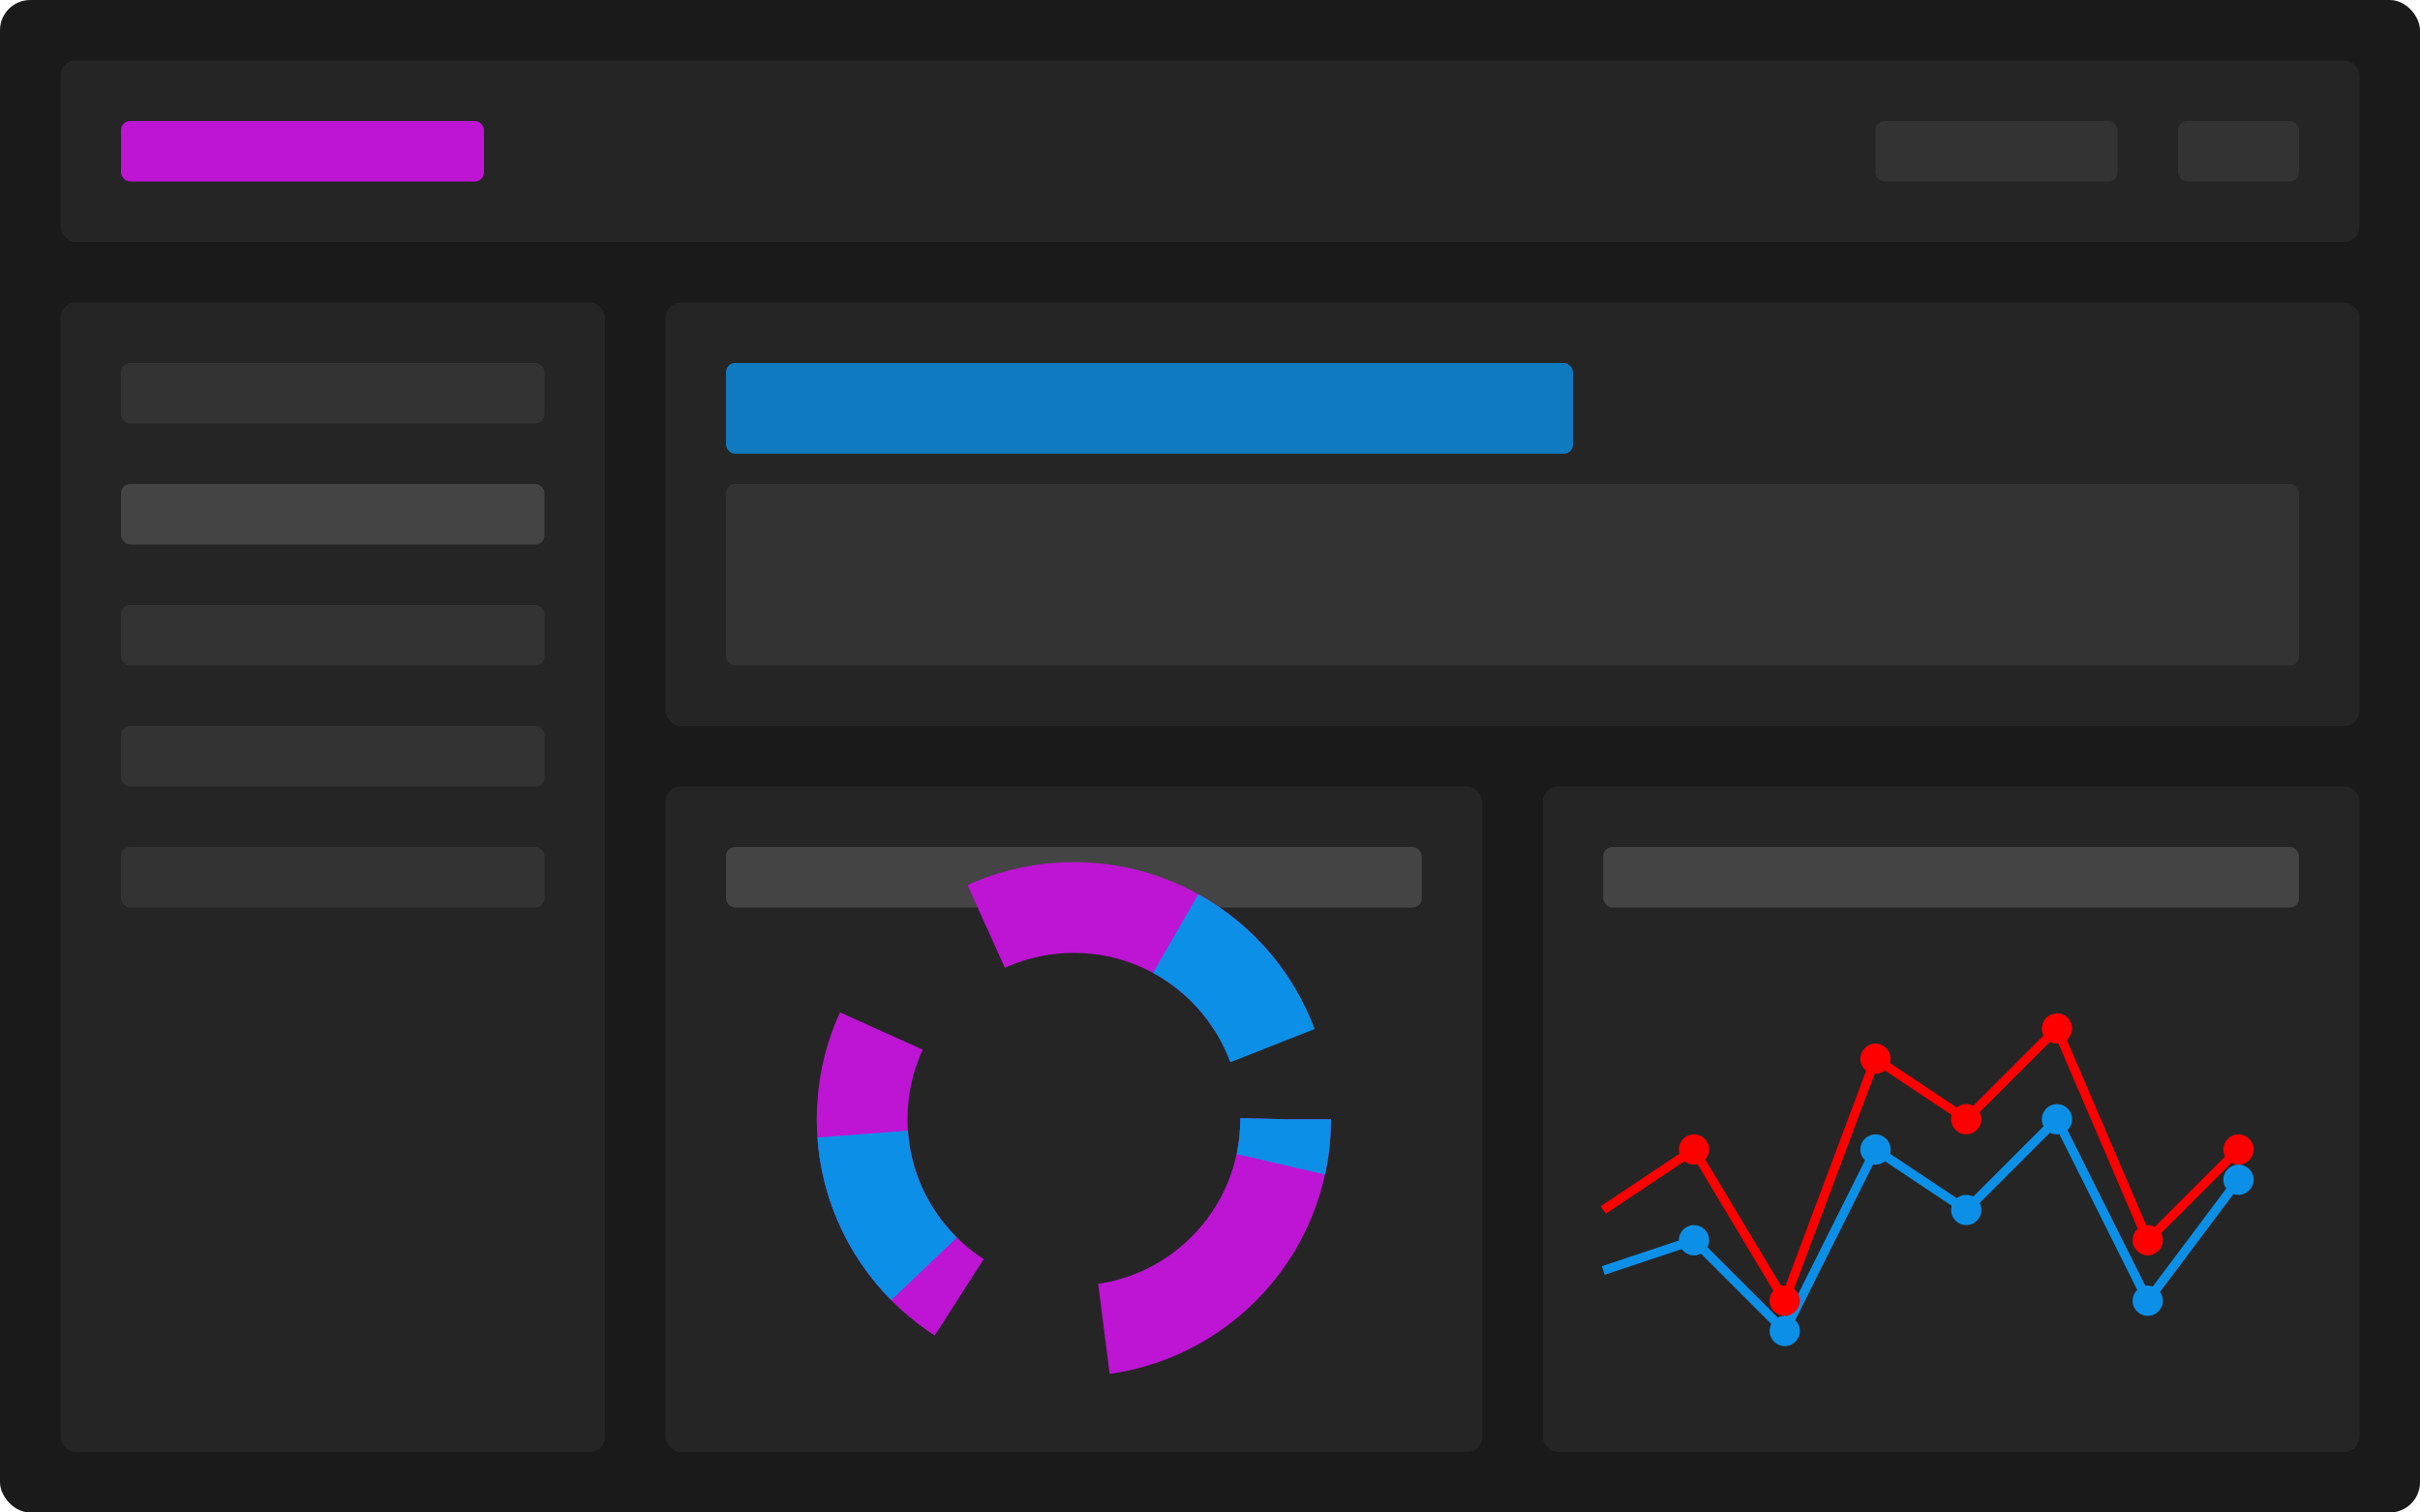
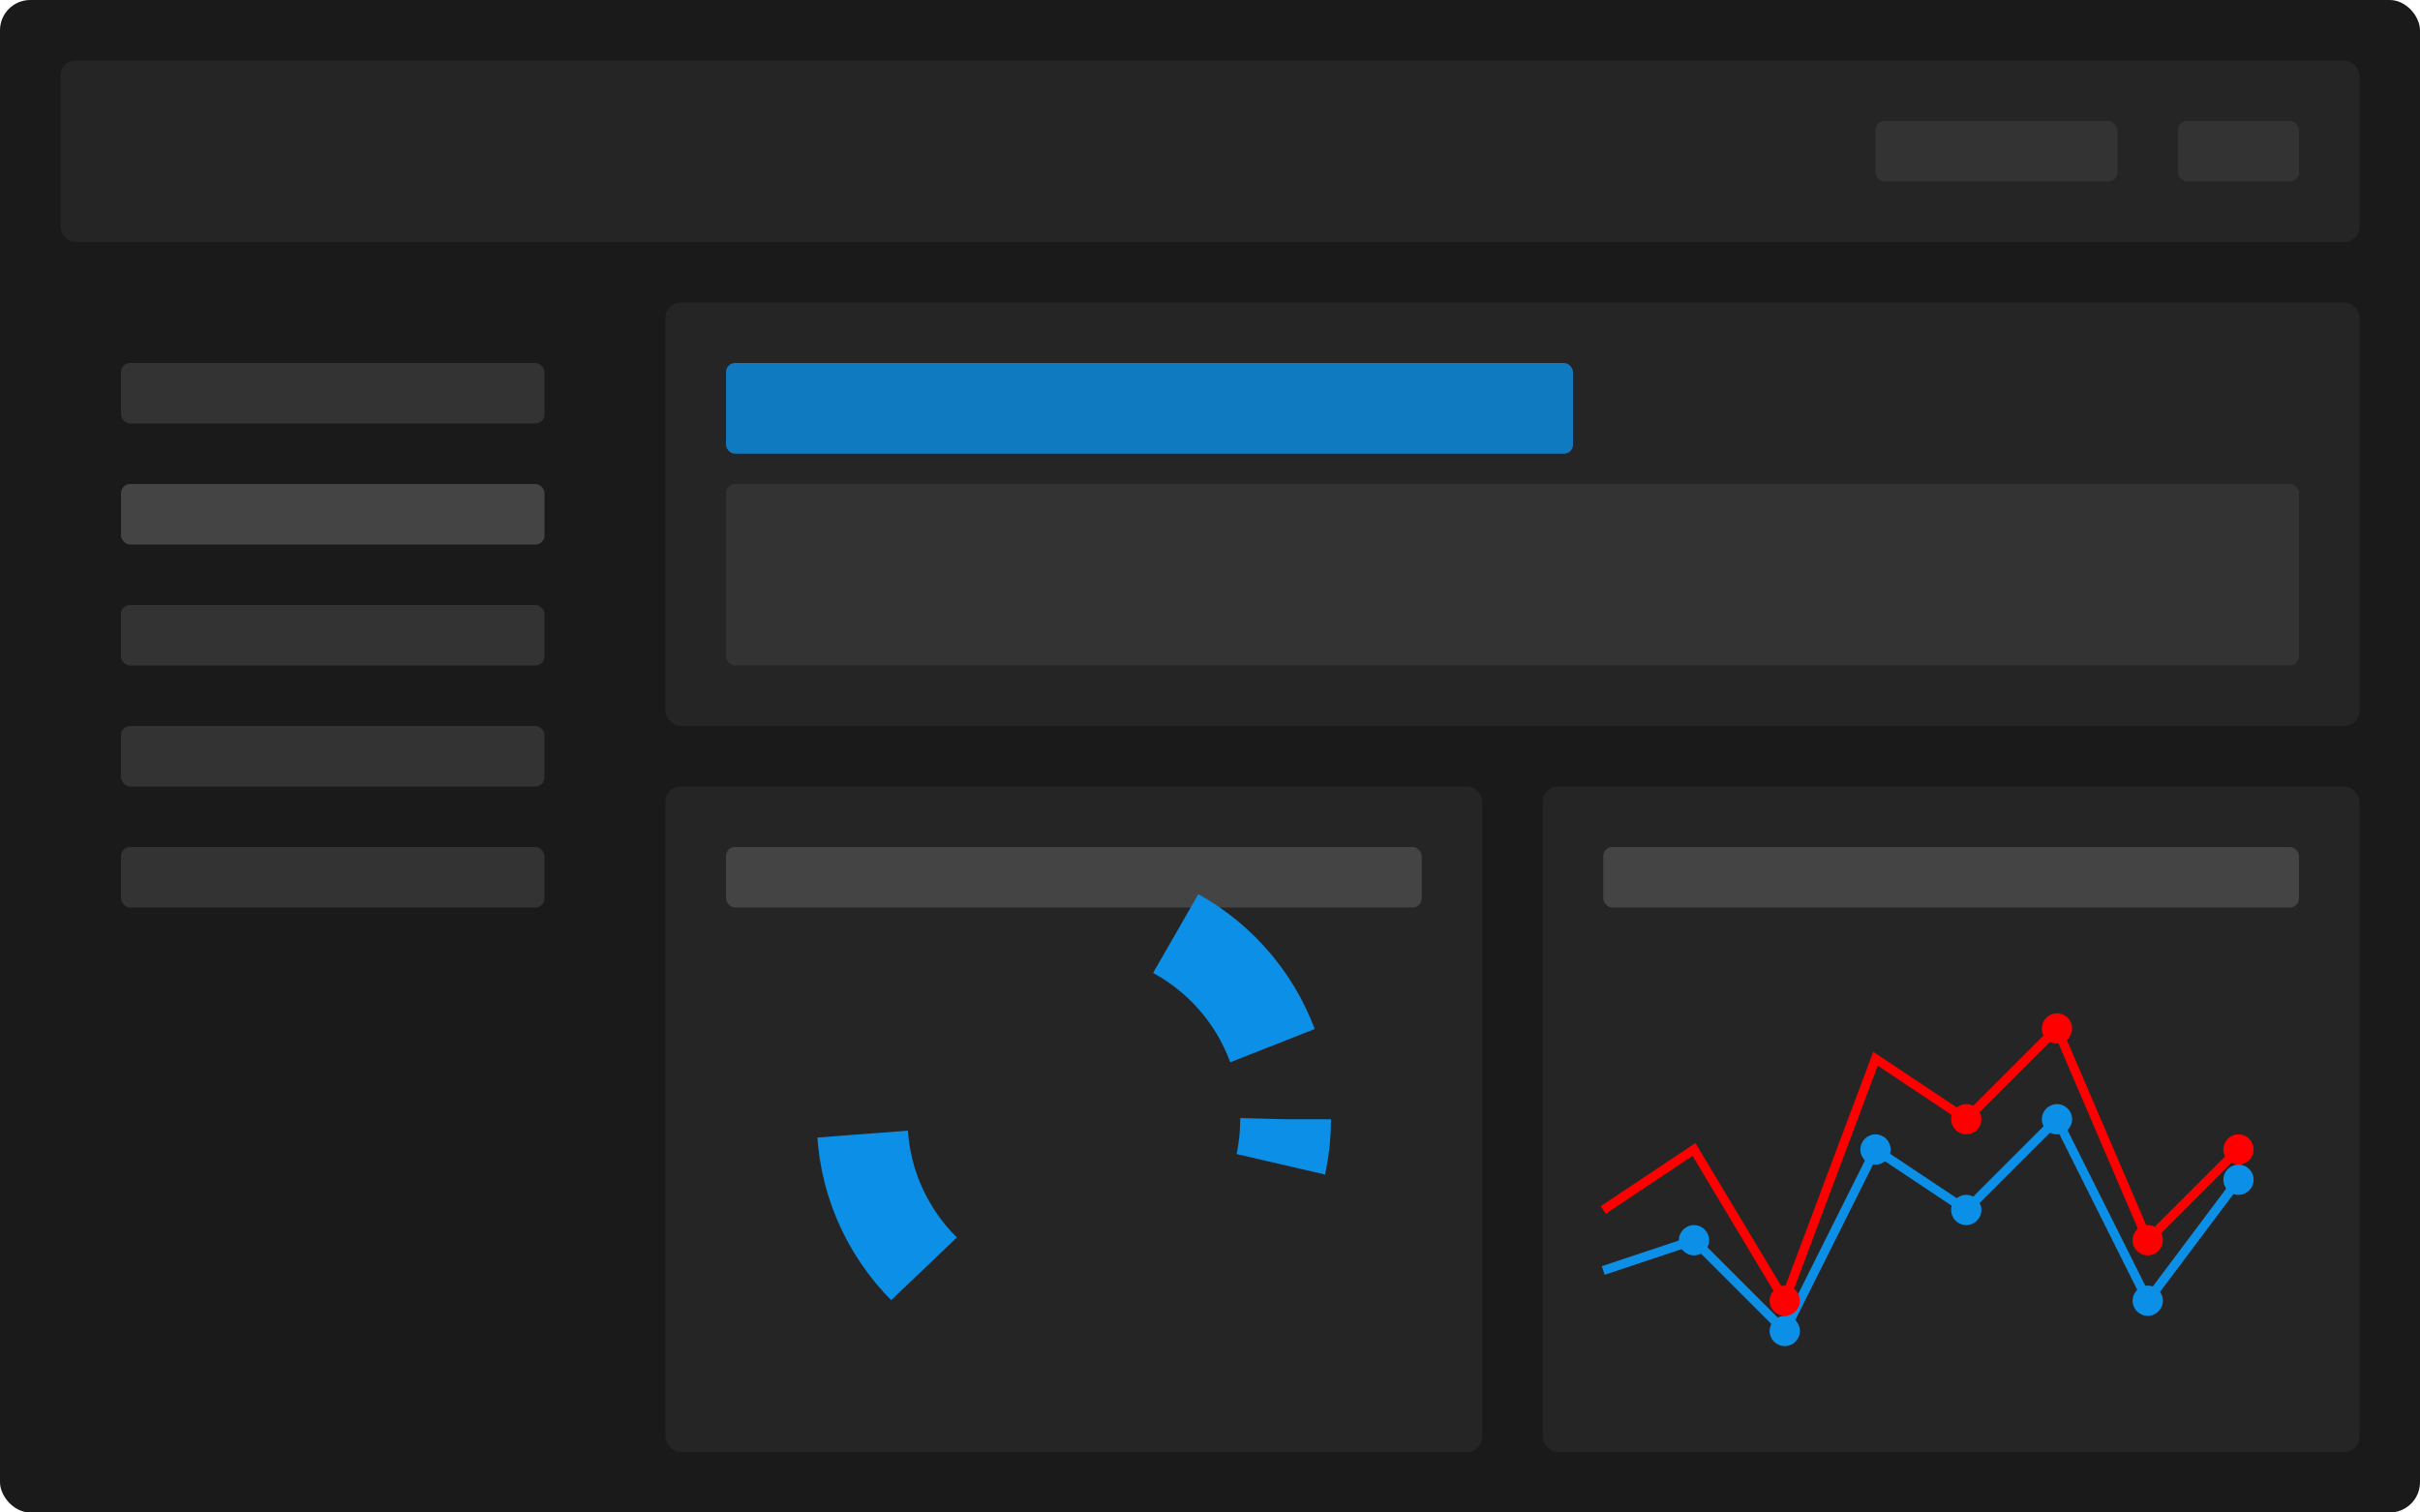
<svg xmlns="http://www.w3.org/2000/svg" width="800" height="500" viewBox="0 0 800 500" fill="none">
  <rect width="800" height="500" rx="10" fill="#1A1A1A" />
  <rect x="20" y="20" width="760" height="60" rx="5" fill="#252525" />
-   <rect x="40" y="40" width="120" height="20" rx="3" fill="#BD15D3" />
  <rect x="620" y="40" width="80" height="20" rx="3" fill="#333333" />
  <rect x="720" y="40" width="40" height="20" rx="3" fill="#333333" />
-   <rect x="20" y="100" width="180" height="380" rx="5" fill="#252525" />
  <rect x="40" y="120" width="140" height="20" rx="3" fill="#333333" />
  <rect x="40" y="160" width="140" height="20" rx="3" fill="#444444" />
  <rect x="40" y="200" width="140" height="20" rx="3" fill="#333333" />
  <rect x="40" y="240" width="140" height="20" rx="3" fill="#333333" />
  <rect x="40" y="280" width="140" height="20" rx="3" fill="#333333" />
  <rect x="220" y="100" width="560" height="140" rx="5" fill="#252525" />
  <rect x="240" y="120" width="280" height="30" rx="3" fill="#0C90E7" opacity="0.8" />
  <rect x="240" y="160" width="520" height="60" rx="3" fill="#333333" />
  <rect x="220" y="260" width="270" height="220" rx="5" fill="#252525" />
  <rect x="240" y="280" width="230" height="20" rx="3" fill="#444444" />
-   <circle cx="355" cy="370" r="70" stroke="#BD15D3" stroke-width="30" stroke-dasharray="100 50" />
  <circle cx="355" cy="370" r="70" stroke="#0C90E7" stroke-width="30" stroke-dasharray="50 150" stroke-dashoffset="35" />
  <rect x="510" y="260" width="270" height="220" rx="5" fill="#252525" />
  <rect x="530" y="280" width="230" height="20" rx="3" fill="#444444" />
  <polyline points="530,400 560,380 590,430 620,350 650,370 680,340 710,410 740,380" stroke="#FF0000" stroke-width="3" fill="none" />
  <polyline points="530,420 560,410 590,440 620,380 650,400 680,370 710,430 740,390" stroke="#0C90E7" stroke-width="3" fill="none" />
-   <circle cx="560" cy="380" r="5" fill="#FF0000" />
  <circle cx="590" cy="430" r="5" fill="#FF0000" />
-   <circle cx="620" cy="350" r="5" fill="#FF0000" />
  <circle cx="650" cy="370" r="5" fill="#FF0000" />
  <circle cx="680" cy="340" r="5" fill="#FF0000" />
  <circle cx="710" cy="410" r="5" fill="#FF0000" />
  <circle cx="740" cy="380" r="5" fill="#FF0000" />
  <circle cx="560" cy="410" r="5" fill="#0C90E7" />
  <circle cx="590" cy="440" r="5" fill="#0C90E7" />
  <circle cx="620" cy="380" r="5" fill="#0C90E7" />
  <circle cx="650" cy="400" r="5" fill="#0C90E7" />
  <circle cx="680" cy="370" r="5" fill="#0C90E7" />
  <circle cx="710" cy="430" r="5" fill="#0C90E7" />
  <circle cx="740" cy="390" r="5" fill="#0C90E7" />
</svg>